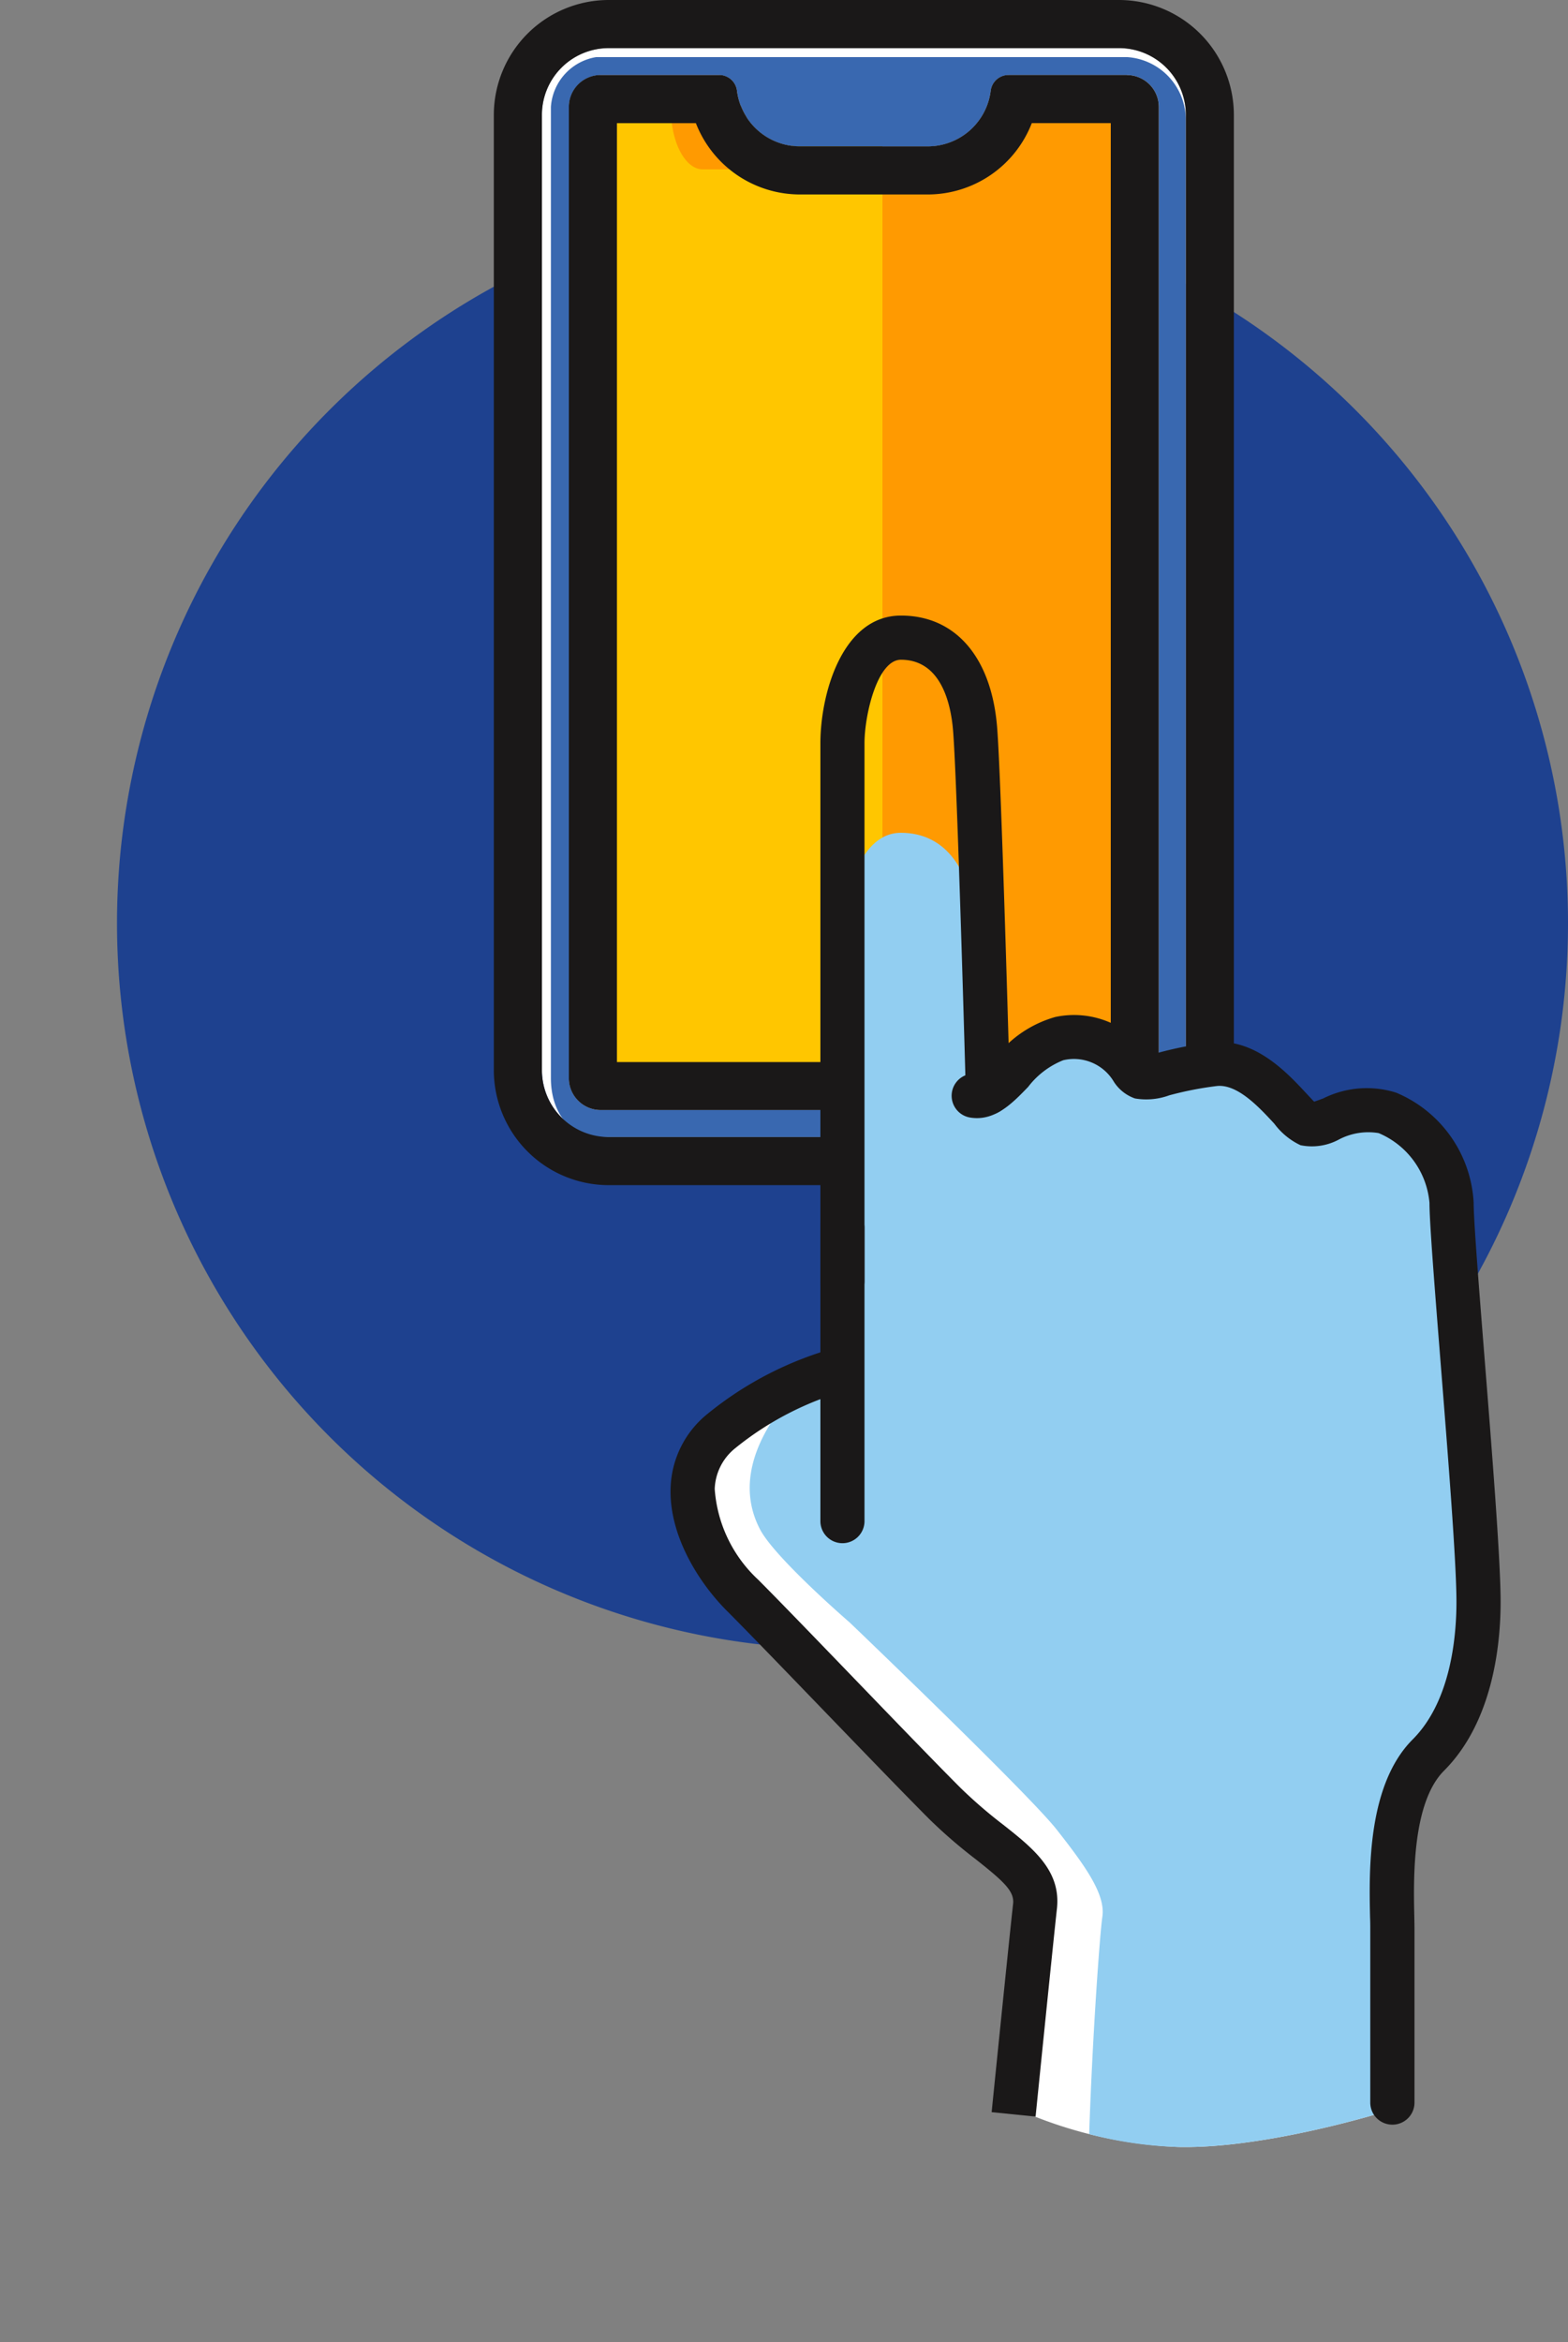
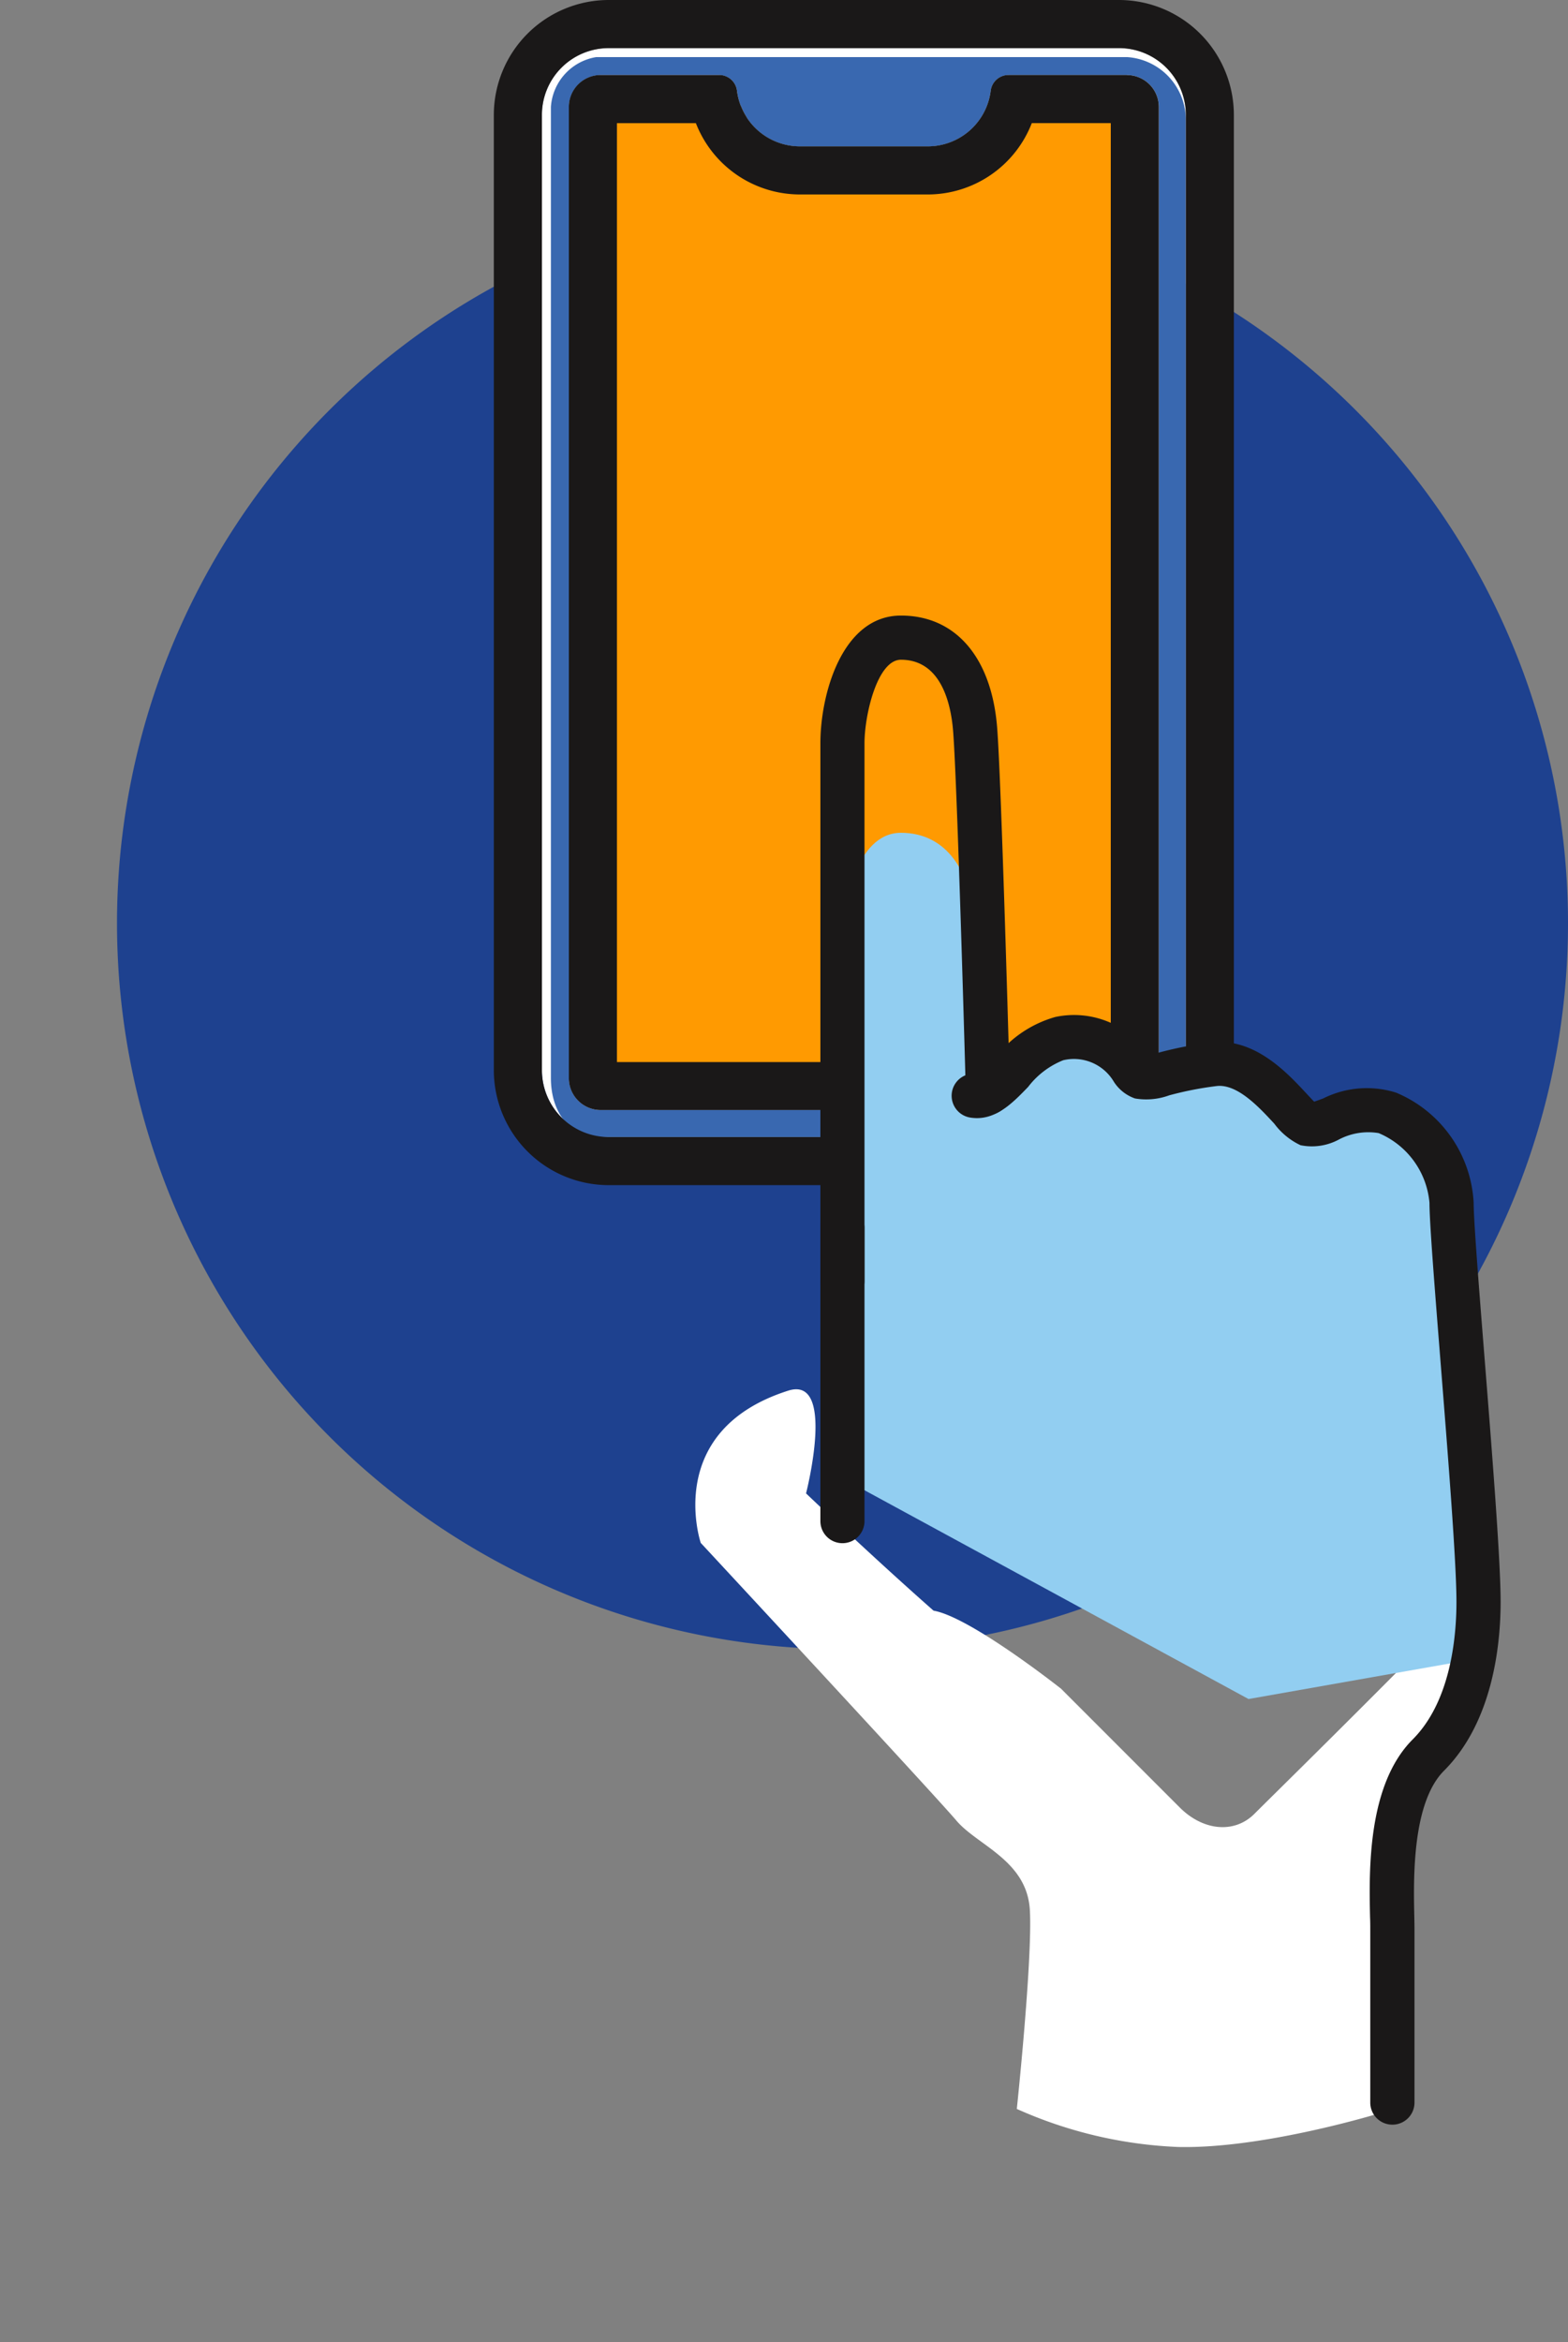
<svg xmlns="http://www.w3.org/2000/svg" width="80.377" height="120" viewBox="0 0 80.377 120">
  <rect x="0" y="0" width="80.377" height="120" fill="#808080" stroke="none" />
  <defs>
    <clipPath id="clip-path">
      <rect id="Retângulo_27177" data-name="Retângulo 27177" width="80.377" height="120" fill="none" />
    </clipPath>
  </defs>
  <g id="Grupo_83067" data-name="Grupo 83067" transform="translate(0 0)">
    <g id="Grupo_83066" data-name="Grupo 83066" transform="translate(0 0)" clip-path="url(#clip-path)">
      <path id="Caminho_36373" data-name="Caminho 36373" d="M69.257,20.393a37.19,37.19,0,1,1-52.59-.681,37.19,37.19,0,0,1,52.59.681" transform="translate(0.566 0.954)" fill="#1e418f" />
      <path id="Caminho_36375" data-name="Caminho 36375" d="M54.74,58.021H28.58A3.423,3.423,0,0,1,25.157,54.6V5.655A3.423,3.423,0,0,1,28.58,2.232H54.74a3.423,3.423,0,0,1,3.423,3.423V54.6a3.423,3.423,0,0,1-3.423,3.423" transform="translate(2.622 0.233)" fill="#fff" />
-       <path id="Caminho_36376" data-name="Caminho 36376" d="M28.041,56.508a1.634,1.634,0,0,1-1.632-1.632V5.115a1.634,1.634,0,0,1,1.632-1.632h6.072a.922.922,0,0,1,.914.807,3.251,3.251,0,0,0,3.224,2.849h6.557A3.252,3.252,0,0,0,48.033,4.29a.921.921,0,0,1,.914-.807h6.072a1.634,1.634,0,0,1,1.632,1.632V54.876a1.634,1.634,0,0,1-1.632,1.632Z" transform="translate(2.752 0.363)" fill="#fff" />
      <path id="Caminho_36377" data-name="Caminho 36377" d="M28.8,55.037a1.55,1.55,0,0,1-1.549-1.549V6.267A1.55,1.55,0,0,1,28.8,4.719h5.762a.874.874,0,0,1,.868.766,3.086,3.086,0,0,0,3.06,2.7h6.222a3.086,3.086,0,0,0,3.06-2.7.874.874,0,0,1,.868-.766H54.4a1.551,1.551,0,0,1,1.549,1.548V53.488A1.551,1.551,0,0,1,54.4,55.037Z" transform="translate(2.84 0.492)" fill="#ff9a01" />
-       <path id="Caminho_36414" data-name="Caminho 36414" d="M28.066,55.037c-.451,0-.818-.695-.818-1.549V6.267c0-.854.367-1.548.818-1.548h3.041c.233,0,.43.329.458.766.1,1.541.8,2.7,1.615,2.7h3.284c.82,0,1.514-1.162,1.615-2.7.029-.437.225-.766.458-.766h3.041c.451,0,.818.695.818,1.548V53.488c0,.855-.367,1.549-.818,1.549Z" transform="translate(2.84 0.492)" fill="#ffc600" />
      <path id="Caminho_36378" data-name="Caminho 36378" d="M55.106,2.649H27.9A2.775,2.775,0,0,0,25.575,5.2V54.963c0,1.664.889,3.013,2.553,3.013H55.106a3.014,3.014,0,0,0,3.013-3.013V5.893a3.219,3.219,0,0,0-3.013-3.244m1.632,52.314a1.634,1.634,0,0,1-1.632,1.632H28.128A1.634,1.634,0,0,1,26.5,54.963V5.2A1.634,1.634,0,0,1,28.128,3.57H34.2a.922.922,0,0,1,.914.808,3.251,3.251,0,0,0,3.224,2.848H44.9A3.252,3.252,0,0,0,48.12,4.378a.921.921,0,0,1,.914-.808h6.072A1.634,1.634,0,0,1,56.738,5.2Z" transform="translate(2.665 0.276)" fill="#3968b0" />
      <path id="Caminho_36379" data-name="Caminho 36379" d="M54.973,2.465A3.423,3.423,0,0,1,58.4,5.888V54.83a3.423,3.423,0,0,1-3.423,3.423H28.812A3.423,3.423,0,0,1,25.39,54.83V5.888a3.423,3.423,0,0,1,3.423-3.423Zm0-2.465H28.813a5.894,5.894,0,0,0-5.888,5.888V54.83a5.894,5.894,0,0,0,5.887,5.888H54.973a5.894,5.894,0,0,0,5.887-5.888V5.888A5.894,5.894,0,0,0,54.973,0" transform="translate(2.389 0)" fill="#1a1818" />
      <path id="Caminho_36380" data-name="Caminho 36380" d="M50.478,4.593h0Zm3.709,1.355v48.1H28.873V5.948H32.92A5.726,5.726,0,0,0,38.251,9.6h6.557a5.725,5.725,0,0,0,5.331-3.656h4.048m.831-2.465H48.946a.922.922,0,0,0-.914.808,3.251,3.251,0,0,1-3.224,2.848H38.251a3.252,3.252,0,0,1-3.224-2.848.921.921,0,0,0-.914-.808H28.04a1.634,1.634,0,0,0-1.632,1.632V54.876a1.634,1.634,0,0,0,1.632,1.632H55.018a1.634,1.634,0,0,0,1.632-1.632V5.115a1.634,1.634,0,0,0-1.632-1.632" transform="translate(2.752 0.363)" fill="#1a1818" />
      <path id="Caminho_36404" data-name="Caminho 36404" d="M44.446,41.577H40.967v-.723h3.479Zm0,1.471H40.967v-.722h3.479Z" transform="translate(4.27 4.258)" fill="#006ab8" />
      <path id="Caminho_36409" data-name="Caminho 36409" d="M39.4,71.033c0-2.194-.293-25.447-.293-26.983s.658-5.411,3-5.411,3.583,1.974,3.8,4.68,1.024,27.056,1.024,27.056Z" transform="translate(4.076 4.027)" fill="#92cef1" />
      <g id="Grupo_83071" data-name="Grupo 83071" transform="translate(0 -10)">
        <path id="Caminho_36406" data-name="Caminho 36406" d="M48.762,110.386a22.431,22.431,0,0,0,8.273,1.948c4.45.1,10.481-1.777,10.481-1.777L67.573,97.7s.533-3.51,1.487-4.616a13.157,13.157,0,0,0,2.56-8.5c-5.19,5.288-9.641,9.64-10.679,10.679s-2.645.864-3.831-.324l-6.083-6.083s-4.641-3.672-6.537-4c-3.221-2.838-6.535-6.007-6.535-6.007s1.557-6.05-.914-5.264c-6.434,2.047-4.484,7.8-4.484,7.8s12.015,12.937,13.1,14.222,3.637,2.043,3.772,4.612-.67,10.162-.67,10.162" transform="translate(3.364 7.662)" fill="#fff" />
        <g id="Grupo_83070" data-name="Grupo 83070">
-           <path id="Caminho_36407" data-name="Caminho 36407" d="M39.264,71.817s-6.289,4.534-3.931,9.052c.766,1.468,4.595,4.769,4.595,4.769s9.165,8.77,10.615,10.616,2.507,3.307,2.338,4.458c-.131.893-.512,6.176-.676,11.14a20.437,20.437,0,0,0,4.566.659c4.451.1,10.481-1.778,10.481-1.778l.057-12.854s.533-3.51,1.487-4.616a13.15,13.15,0,0,0,2.56-8.5c-5.19,5.288-31.5-12.555-32.092-12.947" transform="translate(3.627 7.485)" fill="#92cef1" />
-           <path id="Caminho_36408" data-name="Caminho 36408" d="M49.84,110.984l-2.252-.226s.879-8.7,1.1-10.672c.073-.646-.467-1.138-1.913-2.284a25.779,25.779,0,0,1-2.37-2.046c-1.253-1.253-3.43-3.51-5.534-5.689-1.947-2.017-3.829-3.969-4.849-4.988-1.463-1.462-2.99-3.9-2.889-6.34a5.065,5.065,0,0,1,1.861-3.732,17.927,17.927,0,0,1,6.761-3.455,1.131,1.131,0,0,1,.518,2.2,15.87,15.87,0,0,0-5.817,2.98,2.792,2.792,0,0,0-1.063,2.1,7.006,7.006,0,0,0,2.229,4.647c1.025,1.026,2.92,2.988,4.877,5.016,2.092,2.169,4.258,4.414,5.506,5.66a24.1,24.1,0,0,0,2.172,1.873c1.532,1.21,2.976,2.353,2.758,4.306-.218,1.973-1.094,10.649-1.094,10.649" transform="translate(3.244 7.454)" fill="#1a1818" />
          <path id="Caminho_36410" data-name="Caminho 36410" d="M71.459,89.063C71.7,86.9,70.4,66.821,70.336,65.9s-1.652-5.052-3.984-4.989-3.472.807-3.942.307-2.116-3.064-5.067-2.519-2.89.032-3.761-.309-2-2.328-4.363-.7a27.069,27.069,0,0,0-4.714,4.42c-.619.668-3.349,4.276-3.545,4.178a11.709,11.709,0,0,0-1.852,0v13.5L59.925,91.1Z" transform="translate(4.076 5.946)" fill="#92cef1" />
          <path id="Caminho_36411" data-name="Caminho 36411" d="M39.216,82.291a1.131,1.131,0,0,1-1.131-1.131V66.1a1.131,1.131,0,0,1,2.261,0V81.16a1.131,1.131,0,0,1-1.131,1.131" transform="translate(3.969 6.771)" fill="#1a1818" />
          <path id="Caminho_36412" data-name="Caminho 36412" d="M39.216,72.857a1.131,1.131,0,0,1-1.131-1.131V44.159c0-2.53,1.121-6.542,4.129-6.542,2.8,0,4.64,2.138,4.93,5.72.218,2.7.643,18.054.66,18.707a1.132,1.132,0,0,1-2.263.063c0-.16-.439-15.943-.654-18.586-.11-1.36-.6-3.641-2.674-3.641-1.208,0-1.867,2.827-1.867,4.28V71.726a1.131,1.131,0,0,1-1.131,1.131" transform="translate(3.969 3.92)" fill="#1a1818" />
          <path id="Caminho_36413" data-name="Caminho 36413" d="M66.768,113a1.131,1.131,0,0,1-1.131-1.131V103.03c0-.186,0-.411-.011-.668-.05-2.365-.144-6.768,2.187-9.1,1.95-1.95,2.242-5.252,2.242-7.046,0-2.045-.437-7.539-.823-12.386-.3-3.787-.56-7.059-.56-8.059A4.274,4.274,0,0,0,66.067,62.2a3.24,3.24,0,0,0-2.052.336,2.915,2.915,0,0,1-1.954.284,3.56,3.56,0,0,1-1.341-1.1c-.761-.822-1.909-2.079-2.989-1.927a17.363,17.363,0,0,0-2.4.472,3.434,3.434,0,0,1-1.754.16,2.112,2.112,0,0,1-1.079-.848,2.378,2.378,0,0,0-2.6-1.111A4.243,4.243,0,0,0,48.1,59.832c-.806.833-1.708,1.778-2.974,1.571a1.131,1.131,0,0,1,.367-2.233,6.586,6.586,0,0,0,.982-.912,5.926,5.926,0,0,1,3.016-2.007,4.618,4.618,0,0,1,4.772,1.908l.036.045.473-.121a19.713,19.713,0,0,1,2.682-.527c2.237-.274,3.918,1.545,4.928,2.634.118.126.262.28.377.4.144-.046.324-.114.47-.168a5,5,0,0,1,3.732-.295,6.478,6.478,0,0,1,3.976,5.647c0,.91.269,4.3.553,7.88.39,4.889.829,10.43.829,12.565s-.377,6.12-2.9,8.646c-1.65,1.649-1.565,5.567-1.525,7.451.006.276.01.518.01.717v8.844A1.131,1.131,0,0,1,66.768,113" transform="translate(4.604 5.852)" fill="#1a1818" />
        </g>
      </g>
    </g>
  </g>
</svg>